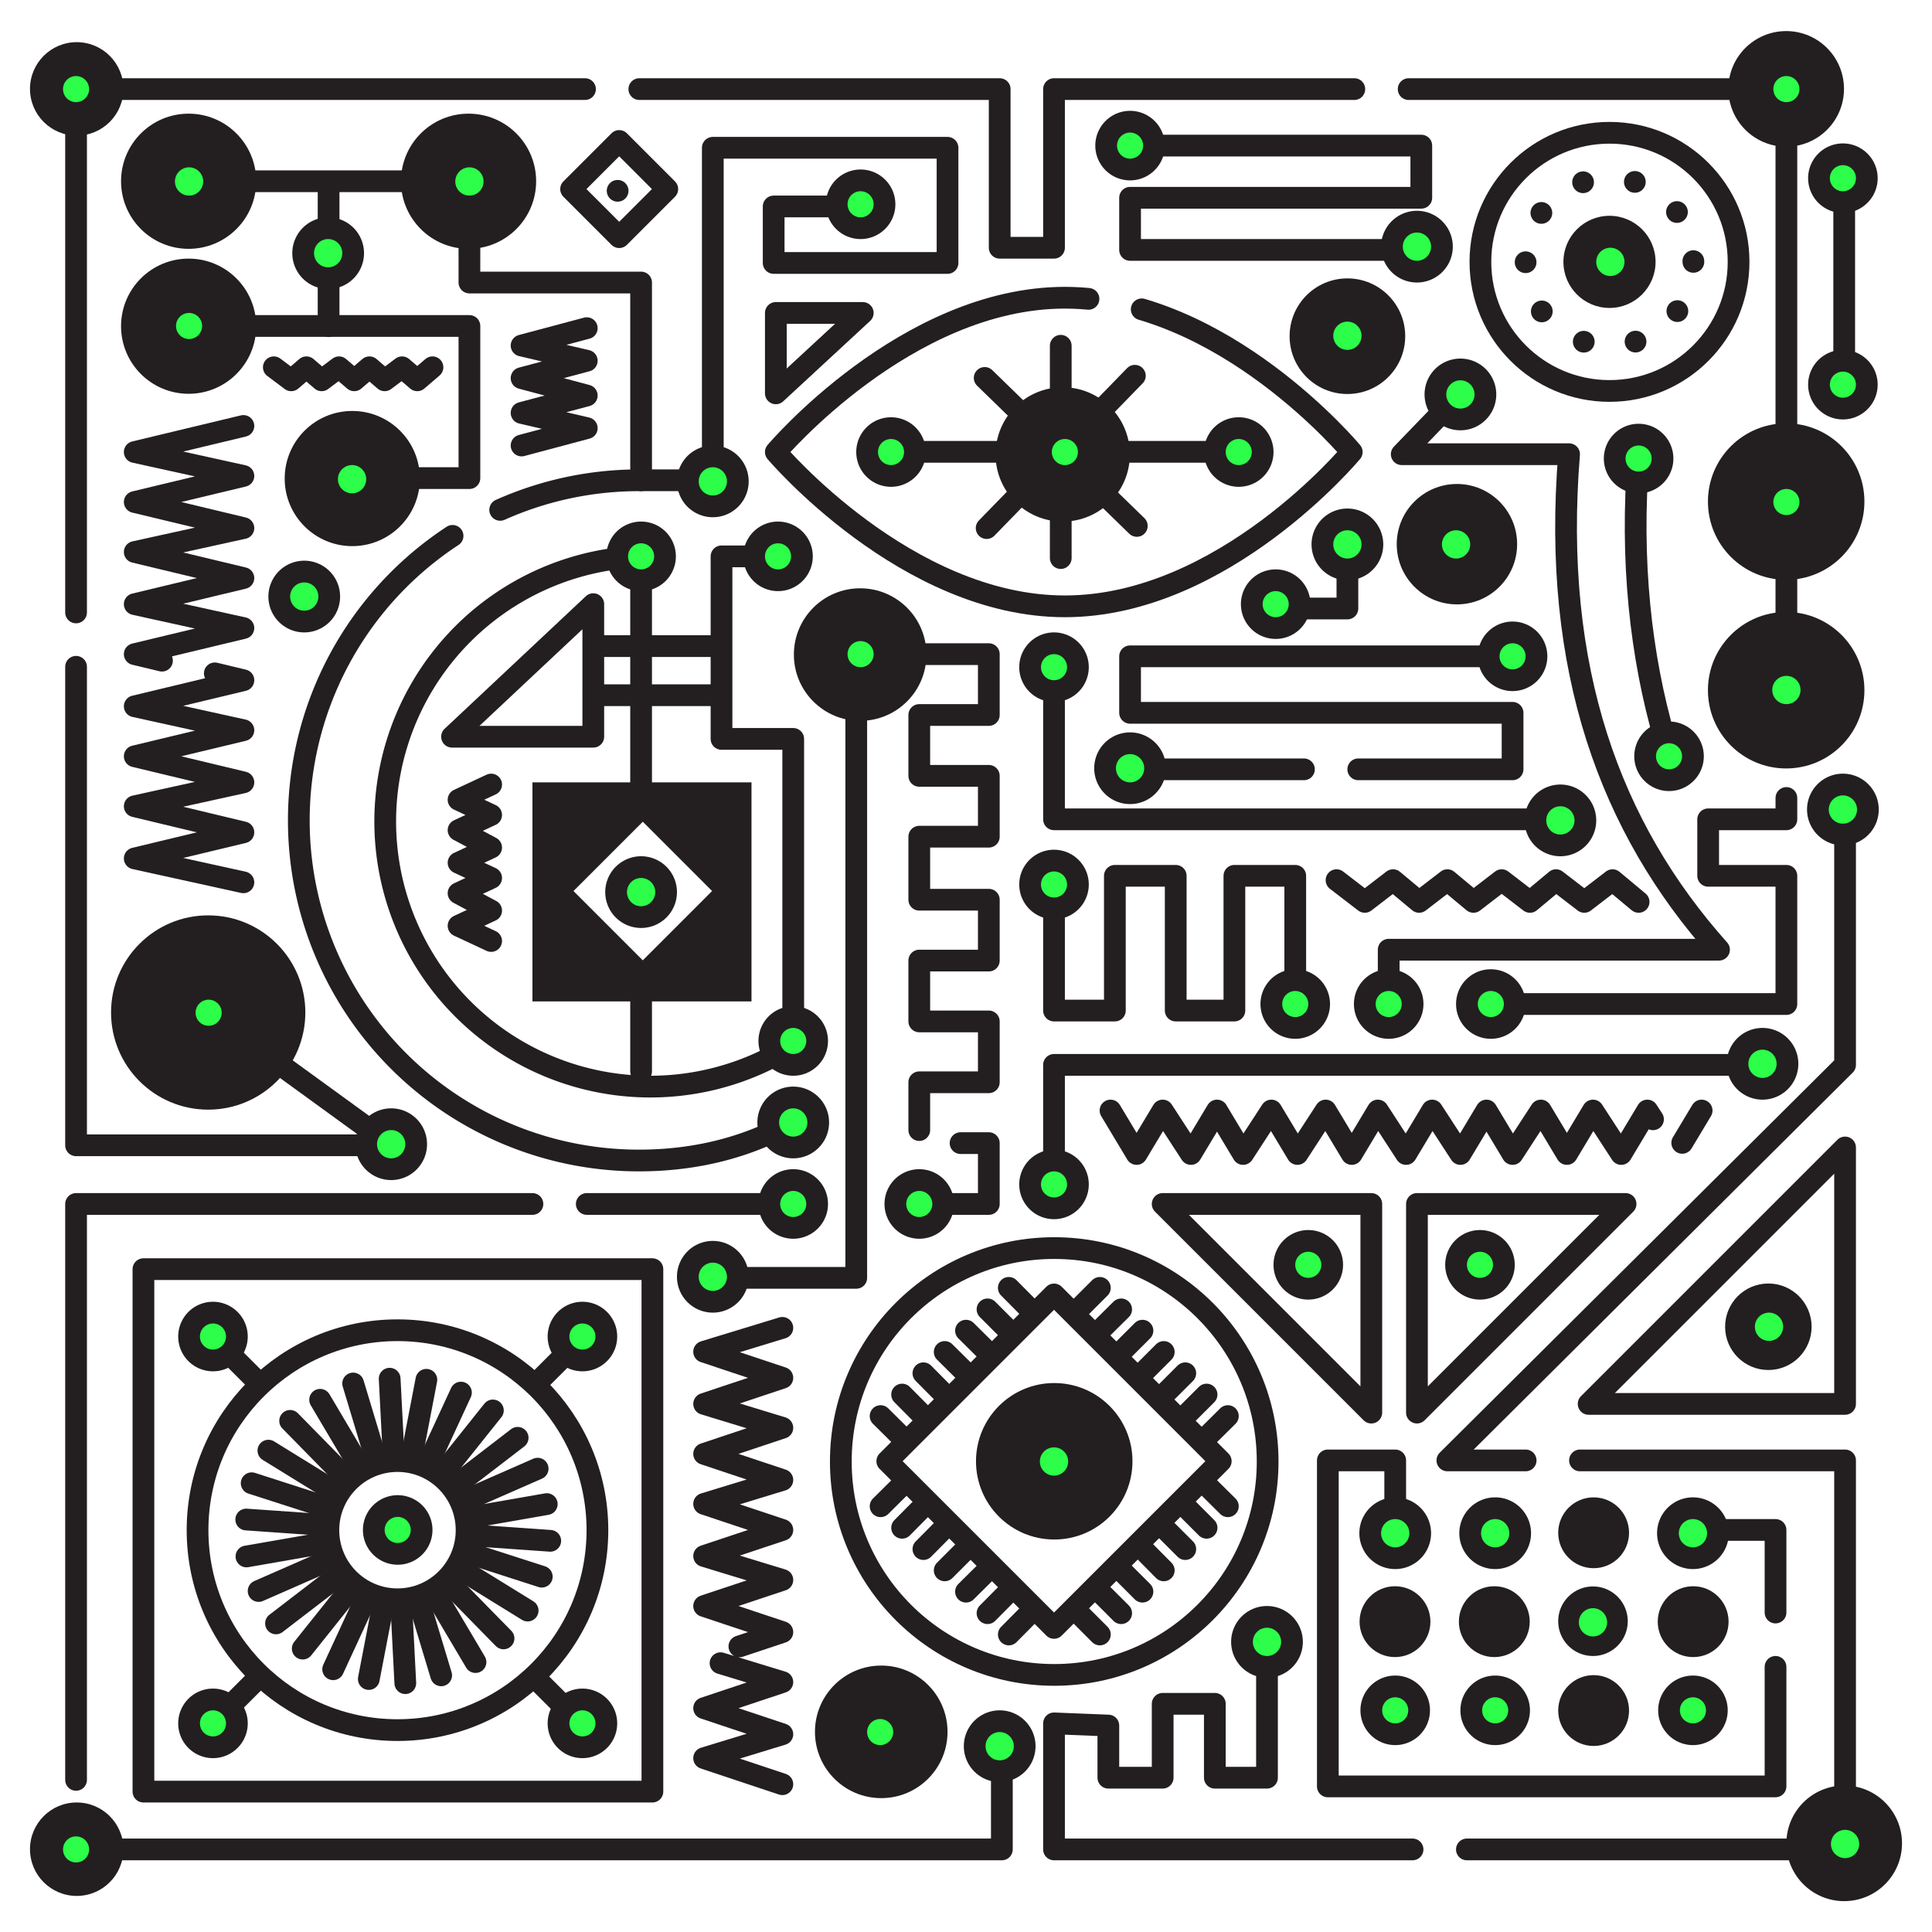
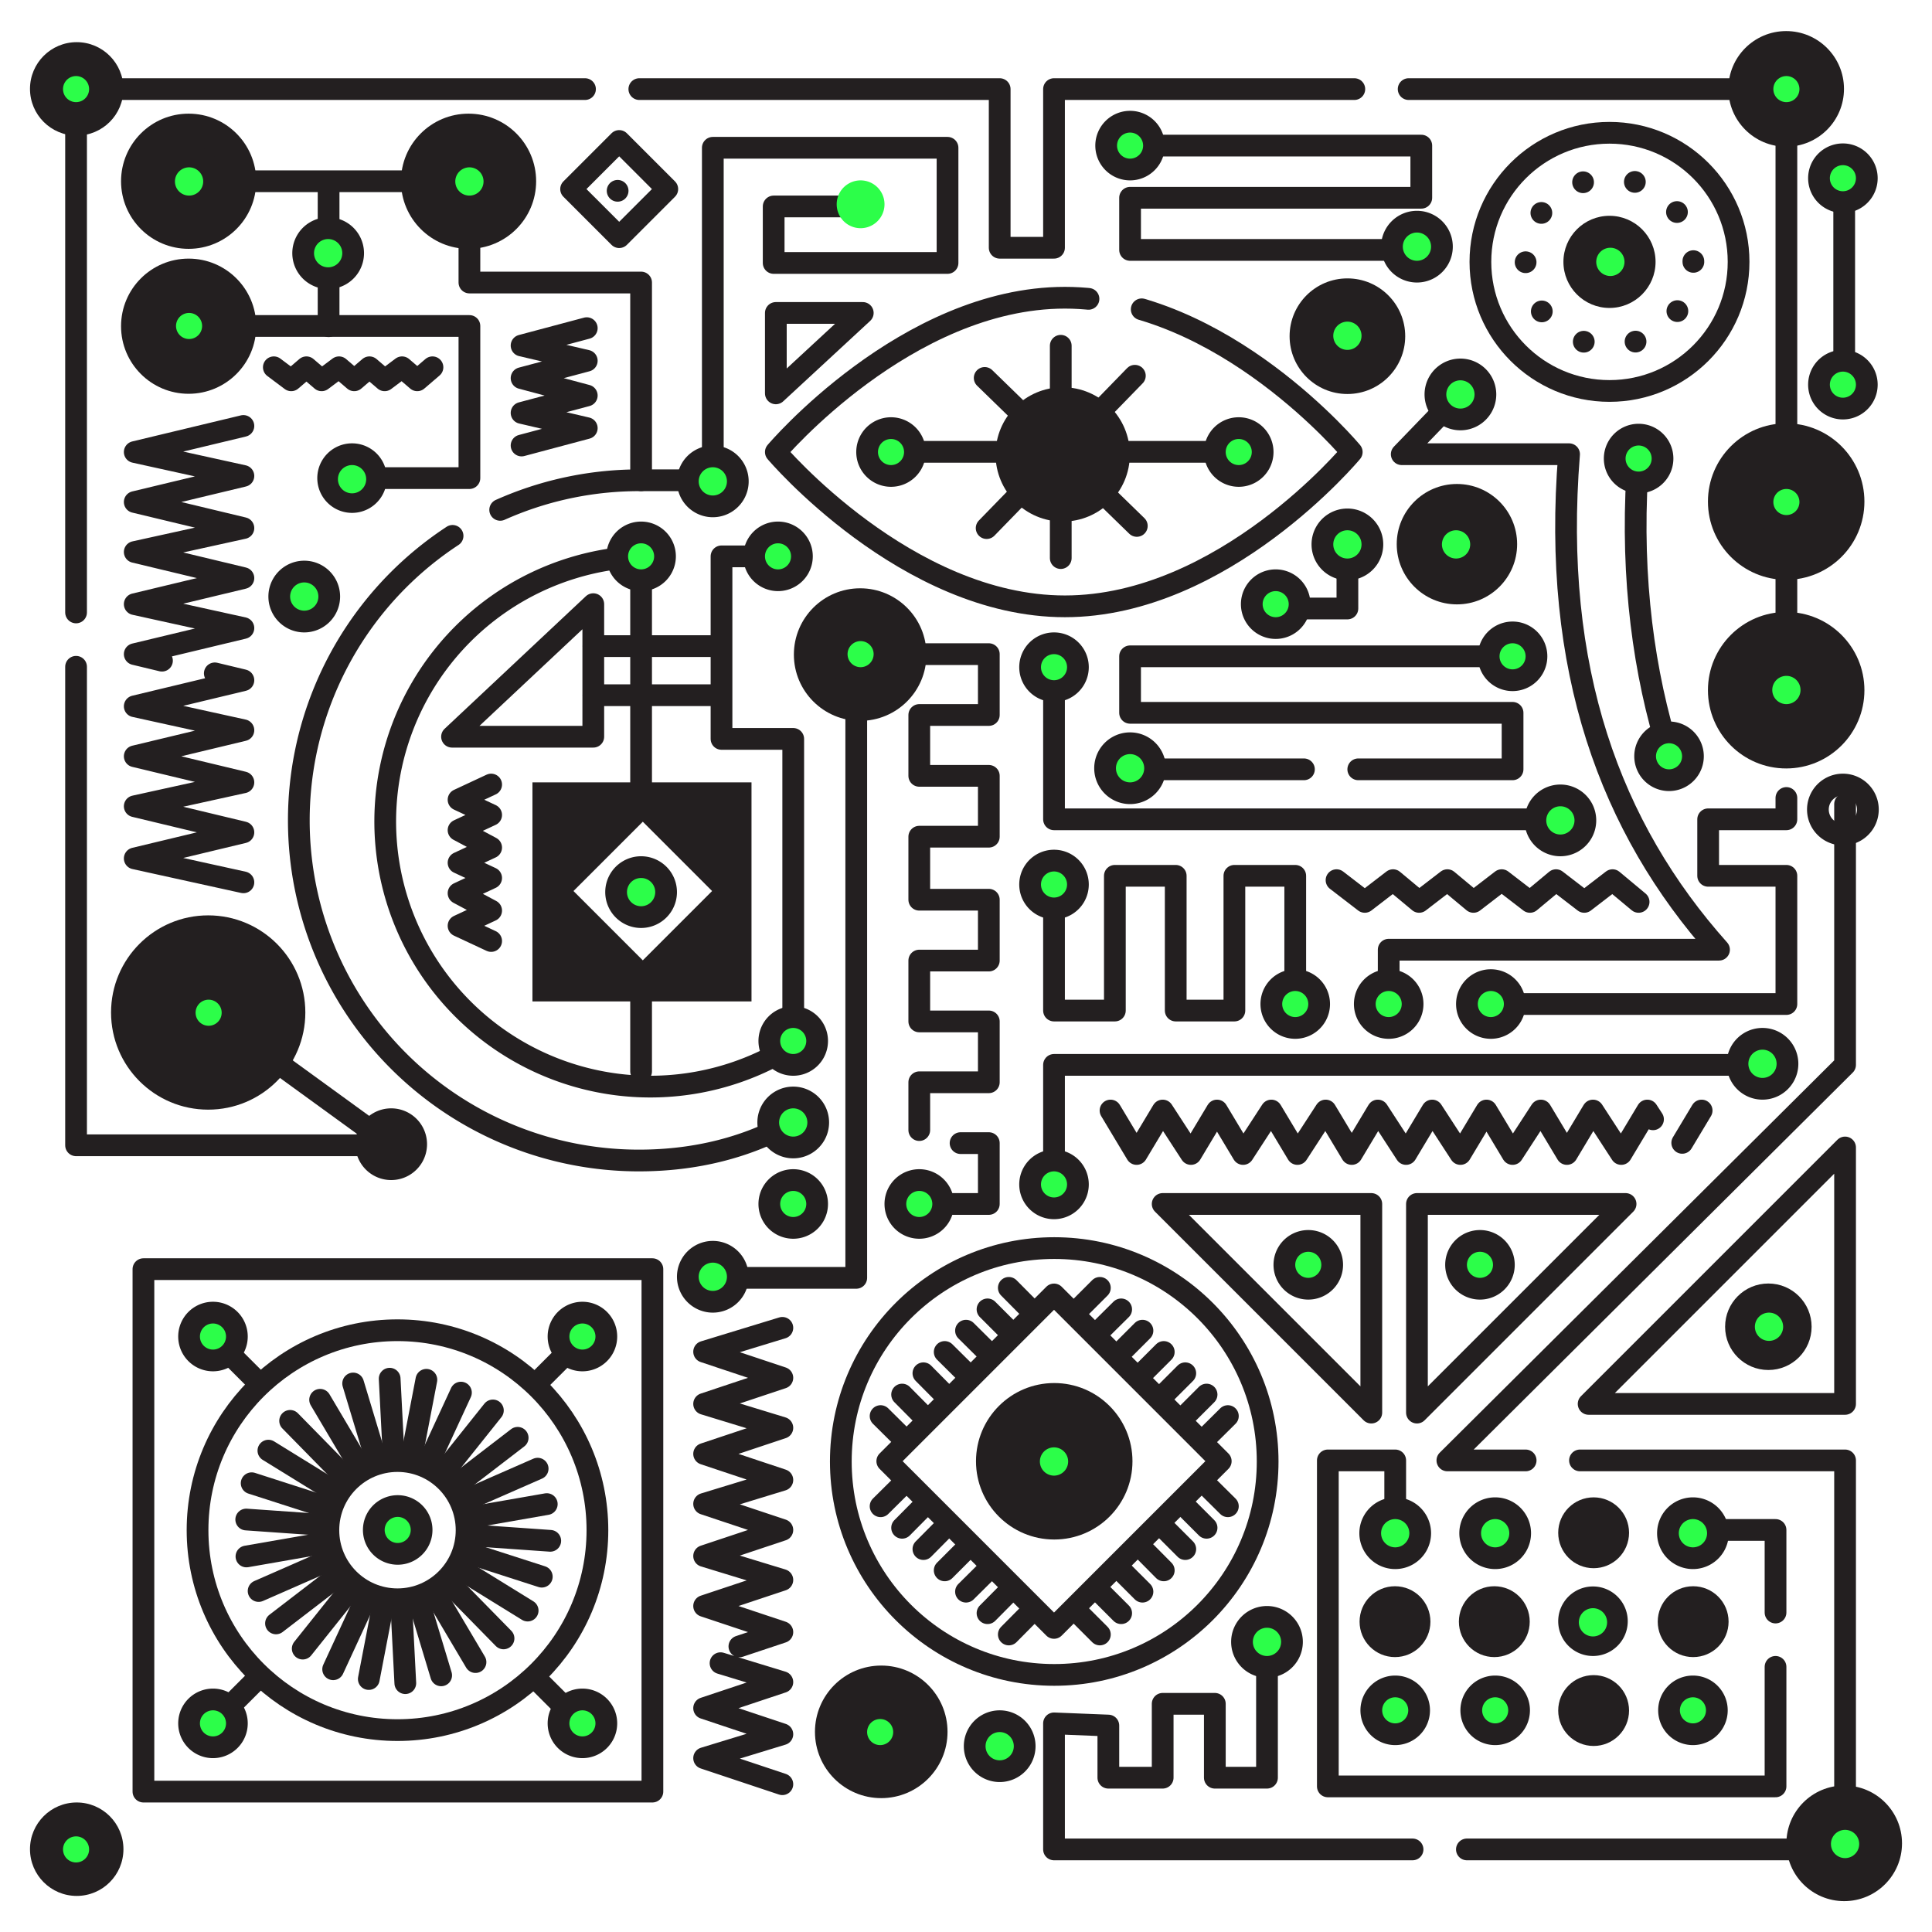
<svg xmlns="http://www.w3.org/2000/svg" id="b" data-name="Layer 2" viewBox="0 0 889 889">
  <defs>
    <style>.q {
        stroke-dasharray: 0 24.22;
      }

      .q, .r, .s, .t {
        stroke: #231f20;
        stroke-linecap: round;
        stroke-linejoin: round;
        stroke-width: 10px;
      }

      .q, .t {
        fill: none;
      }

      .u, .s {
        fill: #2cfe49;
      }

      .v {
        fill: #231f20;
      }

      .r, .w {
        fill: #fff;
      }
             .sp,.q {animation:sp 20s linear infinite;transform-origin:50% 50%;transform-box:stroke-box;}
      polyline.t, .also {stroke-dasharray:475 25;animation:move 20s linear infinite;}
      @keyframes move {
to { stroke-dashoffset:1000;}
}
@keyframes sp {
100% {transform:rotate(360deg)}
}

.ch {animation:ch 20s ease-in-out infinite;transform-origin:50% 50%;transform-box:stroke-box;}

@keyframes ch {
0% {transform:rotate(0deg)}
25% {transform:rotate(-90deg)}
50% {transform:rotate(-180deg)}
75% {transform:rotate(-270deg)}
100% {transform:rotate(-360deg)}
}

.nah {stroke-dasharray:0;animation:none !important;}

@keyframes bl {
0%,24% {fill: #2cfe49;}
25%,49% {fill: #fe2cc8;}
50%,74% {fill: #5bd5ff;}
75%,99% {fill: #ffd85b;}
}
@keyframes bl2 {
0%,24% {fill: #fe2cc8;}
25%,49% {fill: #2cfe49;}
50%,74% {fill: #ffd85b;}
75%,99% {fill: #5bd5ff;}
}

path.u {animation:bl 10s linear infinite;}
.d1 {animation:bl2 10s linear infinite !important;}</style>
  </defs>
  <g id="c" data-name="Layer 1">
    <rect class="w" width="889.1" height="889.1" />
    <polyline class="t" points="642 705 642 672 611 672 611 822 817 822 817 704 780 704" />
    <path class="t also" d="M622 208s-59 71-132 71-133-71-133-71 60-71 133-71 132 71 132 71Z" />
    <circle class="v" cx="489" cy="209.1" r="30.9" />
    <path class="t" d="m672 181-27 28h77c-8 99 19 172 69 228H639v25" />
    <polyline class="t" points="718 377 485 377 485 301" />
    <polyline class="t" points="654 115 520 115 520 91 654 91 654 67 520 67" />
    <polyline class="t" points="696 302 520 302 520 328 696 328 696 354 520 354" />
    <circle class="v" cx="821.9" cy="230.8" r="36" />
    <circle class="v" cx="821.9" cy="317.6" r="36" />
    <circle class="v" cx="821.9" cy="40.9" r="26.6" />
    <polyline class="t" points="596 465 596 403 568 403 568 465 541 465 541 403 513 403 513 465 485 465 485 414" />
    <line class="t" x1="848.6" y1="83.9" x2="848.6" y2="179" />
    <polygon class="t" points="849 646 731 646 849 528 849 646" />
    <circle class="v" cx="813.7" cy="610.5" r="19.9" />
    <polyline class="t" points="485 553 485 490 817 490" />
    <circle class="v" cx="848.6" cy="848.2" r="26.6" />
    <circle class="t" cx="485.1" cy="672.5" r="98.2" />
    <polyline class="t" points="96 466 180 527 183 527 35 527 35 41 460 41 460 114 485 114 485 41 822 41 822 377 786 377 786 403 822 403 822 462 686 462" />
    <polyline class="t" points="511 511 523 531 535 511 548 531 560 511 572 531 585 511 597 531 610 511 622 531 634 511 647 531 659 511 672 531 684 511 696 531 709 511 721 531 733 511 746 531 758 511 771 531 783 511" />
    <polyline class="t" points="615 405 628 415 641 405 653 415 666 405 678 415 691 405 704 415 716 405 729 415 742 405 754 415" />
    <polygon class="t" points="652 554 748 554 652 650 652 554" />
    <polygon class="t" points="631 554 535 554 631 650 631 554" />
    <path class="u" d="M642 717a11 11 0 1 1 0-23 11 11 0 0 1 0 23Z" />
    <path class="v" d="M642 699a6 6 0 1 1 0 13 6 6 0 0 1 0-13m0-10a16 16 0 1 0 0 33 16 16 0 0 0 0-33Z" />
    <circle class="v" cx="641.9" cy="746.2" r="16.3" />
    <path class="u d1" d="M642 798a11 11 0 1 1 0-22 11 11 0 0 1 0 22Z" />
    <path class="v" d="M642 781a6 6 0 1 1 0 12 6 6 0 0 1 0-12m0-10a16 16 0 1 0 0 32 16 16 0 0 0 0-32Z" />
    <path class="u d1" d="M688 717a11 11 0 1 1 0-23 11 11 0 0 1 0 23Z" />
    <path class="v" d="M688 699a6 6 0 1 1 0 13 6 6 0 0 1 0-13m0-10a16 16 0 1 0 0 33 16 16 0 0 0 0-33Z" />
    <circle class="v" cx="687.6" cy="746.2" r="16.3" />
    <path class="u" d="M688 798a11 11 0 1 1 0-22 11 11 0 0 1 0 22Z" />
    <path class="v" d="M688 781a6 6 0 1 1 0 12 6 6 0 0 1 0-12m0-10a16 16 0 1 0 0 32 16 16 0 0 0 0-32Z" />
    <circle class="v" cx="733.3" cy="705.3" r="16.3" />
    <path class="u" d="M733 757a11 11 0 1 1 0-22 11 11 0 0 1 0 22Z" />
    <path class="v" d="M733 740a6 6 0 1 1 0 13 6 6 0 0 1 0-13m0-10a16 16 0 1 0 0 32 16 16 0 0 0 0-32Z" />
    <circle class="v" cx="733.3" cy="787.1" r="16.3" />
    <path class="u" d="M779 717a11 11 0 1 1 0-23 11 11 0 0 1 0 23Z" />
    <path class="v" d="M779 699a6 6 0 1 1 0 13 6 6 0 0 1 0-13m0-10a16 16 0 1 0 0 33 16 16 0 0 0 0-33Z" />
    <circle class="v" cx="779.1" cy="746.2" r="16.3" />
    <path class="u d1" d="M779 798a11 11 0 1 1 0-22 11 11 0 0 1 0 22Z" />
    <path class="v" d="M779 781a6 6 0 1 1 0 12 6 6 0 0 1 0-12m0-10a16 16 0 1 0 0 32 16 16 0 0 0 0-32Z" />
    <line class="t" x1="488.1" y1="159.1" x2="488.1" y2="256.8" />
    <line class="t" x1="569.6" y1="207.9" x2="409.8" y2="207.9" />
    <line class="t" x1="522.2" y1="172.9" x2="454" y2="243" />
    <line class="t" x1="523.1" y1="242" x2="453.1" y2="173.9" />
    <path class="u" d="M570 219a11 11 0 1 1 0-22 11 11 0 0 1 0 22Z" />
    <path class="v" d="M570 202a6 6 0 1 1 0 12 6 6 0 0 1 0-12m0-10a16 16 0 1 0 0 32 16 16 0 0 0 0-32Z" />
    <path class="u" d="M410 219a11 11 0 1 1 0-22 11 11 0 0 1 0 22Z" />
    <path class="v" d="M410 202a6 6 0 1 1 0 12 6 6 0 0 1 0-12m0-10a16 16 0 1 0 0 32 16 16 0 0 0 0-32Z" />
    <path class="u d1" d="M822 329a11 11 0 1 1 0-23 11 11 0 0 1 0 23Z" />
    <path class="v" d="M822 311a6 6 0 1 1 0 13 6 6 0 0 1 0-13m0-10a16 16 0 1 0 0 33 16 16 0 0 0 0-33Z" />
    <path class="u d1" d="M814 622a11 11 0 1 1 0-23 11 11 0 0 1 0 23Z" />
    <path class="v" d="M814 604a6 6 0 1 1 0 13 6 6 0 0 1 0-13m0-10a16 16 0 1 0 0 33 16 16 0 0 0 0-33Z" />
    <path class="u" d="M822 242a11 11 0 1 1 0-23 11 11 0 0 1 0 23Z" />
    <path class="v" d="M822 225a6 6 0 1 1 0 12 6 6 0 0 1 0-12m0-10a16 16 0 1 0 0 32 16 16 0 0 0 0-32Z" />
    <path class="u d1" d="M822 52a11 11 0 1 1 0-22 11 11 0 0 1 0 22Z" />
    <path class="v" d="M822 35a6 6 0 1 1 0 12 6 6 0 0 1 0-12m0-10a16 16 0 1 0 0 32 16 16 0 0 0 0-32Z" />
    <path class="u" d="M602 593a11 11 0 1 1 0-22 11 11 0 0 1 0 22Z" />
    <path class="v" d="M602 576a6 6 0 1 1 0 12 6 6 0 0 1 0-12m0-10a16 16 0 1 0 0 32 16 16 0 0 0 0-32Z" />
    <path class="u" d="M681 593a11 11 0 1 1 0-22 11 11 0 0 1 0 22Z" />
    <path class="v" d="M681 576a6 6 0 1 1 0 12 6 6 0 0 1 0-12m0-10a16 16 0 1 0 0 32 16 16 0 0 0 0-32Z" />
    <circle class="t" cx="740.6" cy="120.5" r="59.4" />
    <circle class="v" cx="740.6" cy="120.5" r="21.2" />
    <path class="u" d="M741 132a11 11 0 1 1 0-23 11 11 0 0 1 0 23Z" />
    <path class="v" d="M741 114a6 6 0 1 1 0 13 6 6 0 0 1 0-13m0-10a16 16 0 1 0 0 33 16 16 0 0 0 0-33Z" />
    <circle class="v" cx="670.4" cy="250.4" r="27.7" />
    <path class="u d1" d="M670 262a11 11 0 1 1 0-23 11 11 0 0 1 0 23Z" />
    <path class="v" d="M670 244a6 6 0 1 1 0 13 6 6 0 0 1 0-13m0-10a16 16 0 1 0 0 33 16 16 0 0 0 0-33Z" />
    <circle class="v" cx="620" cy="154.7" r="26.6" />
    <path class="u" d="M620 166a11 11 0 1 1 0-23 11 11 0 0 1 0 23Z" />
    <path class="v" d="M620 148a6 6 0 1 1 0 13 6 6 0 0 1 0-13m0-10a16 16 0 1 0 0 33 16 16 0 0 0 0-33Z" />
    <circle class="v" cx="489.6" cy="207.9" r="26.6" />
-     <path class="u d1" d="M490 219a11 11 0 1 1 0-22 11 11 0 0 1 0 22Z" />
    <path class="v" d="M490 202a6 6 0 1 1 0 12 6 6 0 0 1 0-12m0-10a16 16 0 1 0 0 32 16 16 0 0 0 0-32Z" />
-     <polyline class="t" points="461 809 461 851 35 851 35 672 35 554 365 554" />
    <polyline class="t" points="423 301 455 301 455 329 423 329 423 357 455 357 455 385 423 385 423 414 455 414 455 442 423 442 423 470 455 470 455 498 423 498 423 526 455 526 455 554 423 554" />
    <polyline class="t" points="583 756 583 818 559 818 559 784 535 784 535 818 510 818 510 794 485 793 485 851 849 851 849 694 849 672 666 672 849 490 849 465 849 370" />
    <rect class="t" x="66" y="584" width="234.2" height="240.4" />
    <polyline class="t" points="322 588 394 588 394 286" />
    <polyline class="t" points="360 611 324 622 360 634 324 646 360 657 324 669 360 681 324 692 360 704 324 716 360 727 324 739 360 751 324 763 360 774 324 786 360 798 324 809 360 821" />
    <circle class="v" cx="405.5" cy="796.9" r="30.5" />
    <path class="u d1" d="M405 808a11 11 0 1 1 1-22 11 11 0 0 1-1 22Z" />
    <path class="v" d="M405 791a6 6 0 1 1 0 12 6 6 0 0 1 0-12m0-10a16 16 0 1 0 0 32 16 16 0 0 0 0-32Z" />
    <circle class="v" cx="395.8" cy="301.2" r="30.5" />
    <path class="u" d="M396 312a11 11 0 1 1 0-22 11 11 0 0 1 0 22Z" />
    <path class="v" d="M396 295a6 6 0 1 1 0 12 6 6 0 0 1 0-12m0-10a16 16 0 1 0 0 32 16 16 0 0 0 0-32Z" />
    <path class="u" d="M423 565a11 11 0 1 1 0-22 11 11 0 0 1 0 22Z" />
    <path class="v" d="M423 548a6 6 0 1 1 0 12 6 6 0 0 1 0-12m0-10a16 16 0 1 0 0 32 16 16 0 0 0 0-32Z" />
    <path class="u d1" d="M485 418a11 11 0 1 1 1-22 11 11 0 0 1-1 22Z" />
    <path class="v" d="M485 401a6 6 0 1 1 0 12 6 6 0 0 1 0-12m0-10a16 16 0 1 0 0 32 16 16 0 0 0 0-32Z" />
    <path class="u" d="M596 473a11 11 0 1 1 0-22 11 11 0 0 1 0 22Z" />
    <path class="v" d="M596 456a6 6 0 1 1 0 12 6 6 0 0 1 0-12m0-10a16 16 0 1 0 0 32 16 16 0 0 0 0-32Z" />
    <path class="u" d="M686 473a11 11 0 1 1 0-22 11 11 0 0 1 0 22Z" />
    <path class="v" d="M686 456a6 6 0 1 1 0 12 6 6 0 0 1 0-12m0-10a16 16 0 1 0 0 32 16 16 0 0 0 0-32Z" />
    <path class="u d1" d="M639 473a11 11 0 1 1 0-22 11 11 0 0 1 0 22Z" />
    <path class="v" d="M639 456a6 6 0 1 1 0 12 6 6 0 0 1 0-12m0-10a16 16 0 1 0 0 32 16 16 0 0 0 0-32Z" />
    <path class="u" d="M811 501a11 11 0 1 1 0-23 11 11 0 0 1 0 23Z" />
    <path class="v" d="M811 483a6 6 0 1 1 0 13 6 6 0 0 1 0-13m0-10a16 16 0 1 0 0 33 16 16 0 0 0 0-33Z" />
    <path class="u d1" d="M485 556a11 11 0 1 1 0-22 11 11 0 0 1 0 22Z" />
    <path class="v" d="M485 539a6 6 0 1 1 0 12 6 6 0 0 1 0-12m0-10a16 16 0 1 0 0 32 16 16 0 0 0 0-32Z" />
    <path class="u" d="M520 365a11 11 0 1 1 0-23 11 11 0 0 1 0 23Z" />
    <path class="v" d="M520 347a6 6 0 1 1 0 13 6 6 0 0 1 0-13m0-10a16 16 0 1 0 0 33 16 16 0 0 0 0-33Z" />
    <path class="u" d="M696 313a11 11 0 1 1 0-22 11 11 0 0 1 0 22Z" />
    <path class="v" d="M696 296a6 6 0 1 1 0 12 6 6 0 0 1 0-12m0-10a16 16 0 1 0 0 32 16 16 0 0 0 0-32Z" />
    <path class="t" d="M754 209c-4 49 1 93 12 131" />
    <path class="u" d="M768 359a11 11 0 1 1 1-22 11 11 0 0 1-1 22Z" />
    <path class="v" d="M768 342a6 6 0 1 1 0 12 6 6 0 0 1 0-12m0-10a16 16 0 1 0 0 32 16 16 0 0 0 0-32Z" />
    <path class="u" d="M754 222a11 11 0 1 1 0-22 11 11 0 0 1 0 22Z" />
    <path class="v" d="M754 205a6 6 0 1 1 0 12 6 6 0 0 1 0-12m0-10a16 16 0 1 0 0 32 16 16 0 0 0 0-32Z" />
    <path class="u" d="M672 193a11 11 0 1 1 0-23 11 11 0 0 1 0 23Z" />
    <path class="v" d="M672 175a6 6 0 1 1 0 13 6 6 0 0 1 0-13m0-10a16 16 0 1 0 0 33 16 16 0 0 0 0-33Z" />
-     <path class="u" d="M848 384a11 11 0 1 1 0-23 11 11 0 0 1 0 23Z" />
    <path class="v" d="M848 366a6 6 0 1 1 0 13 6 6 0 0 1 0-13m0-10a16 16 0 1 0 0 33 16 16 0 0 0 0-33Z" />
    <path class="u d1" d="M848 188a11 11 0 1 1 0-22 11 11 0 0 1 0 22Z" />
    <path class="v" d="M848 171a6 6 0 1 1 0 12 6 6 0 0 1 0-12m0-10a16 16 0 1 0 0 32 16 16 0 0 0 0-32Z" />
    <path class="u" d="M848 93a11 11 0 1 1 0-22 11 11 0 0 1 0 22Z" />
    <path class="v" d="M848 76a6 6 0 1 1 0 12 6 6 0 0 1 0-12m0-10a16 16 0 1 0 0 32 16 16 0 0 0 0-32Z" />
    <g class="ch">
      <rect class="t" x="431" y="618" width="108.5" height="108.5" transform="rotate(45 485 672)" />
      <circle class="v" cx="485.1" cy="672.4" r="36" />
      <path class="u d1" d="M485 684a11 11 0 1 1 0-23 11 11 0 0 1 0 23Z" />
      <path class="v" d="M485 666a6 6 0 1 1 0 13 6 6 0 0 1 0-13m0-10a16 16 0 1 0 0 33 16 16 0 0 0 0-33Z" />
      <line class="t" x1="524.1" y1="633.5" x2="535.5" y2="622.1" />
      <line class="t" x1="494.6" y1="604.1" x2="506.1" y2="592.6" />
      <line class="t" x1="504.4" y1="613.9" x2="515.9" y2="602.5" />
      <line class="t" x1="514.3" y1="623.7" x2="525.7" y2="612.3" />
      <line class="t" x1="533.9" y1="643.4" x2="545.4" y2="631.9" />
      <line class="t" x1="543.7" y1="653.2" x2="555.2" y2="641.7" />
      <line class="t" x1="553.5" y1="663" x2="565" y2="651.6" />
      <line class="t" x1="434.7" y1="722.6" x2="446.2" y2="711.1" />
      <line class="t" x1="405.2" y1="693.1" x2="416.7" y2="681.7" />
      <line class="t" x1="415.1" y1="703" x2="426.5" y2="691.5" />
      <line class="t" x1="424.9" y1="712.8" x2="436.3" y2="701.3" />
      <line class="t" x1="444.5" y1="732.4" x2="456" y2="721" />
      <line class="t" x1="454.4" y1="742.3" x2="465.8" y2="730.8" />
      <line class="t" x1="464.2" y1="752.1" x2="475.6" y2="740.6" />
      <line class="t" x1="446.2" y1="633.5" x2="434.7" y2="622.1" />
      <line class="t" x1="475.6" y1="604.1" x2="464.2" y2="592.6" />
      <line class="t" x1="465.8" y1="613.9" x2="454.4" y2="602.5" />
      <line class="t" x1="456" y1="623.7" x2="444.5" y2="612.3" />
      <line class="t" x1="436.3" y1="643.4" x2="424.9" y2="631.9" />
      <line class="t" x1="426.5" y1="653.2" x2="415.1" y2="641.7" />
      <line class="t" x1="416.7" y1="663" x2="405.2" y2="651.6" />
      <line class="t" x1="535.5" y1="722.6" x2="524.1" y2="711.1" />
      <line class="t" x1="565" y1="693.1" x2="553.5" y2="681.7" />
      <line class="t" x1="555.2" y1="703" x2="543.7" y2="691.5" />
      <line class="t" x1="545.4" y1="712.8" x2="533.9" y2="701.3" />
      <line class="t" x1="525.7" y1="732.4" x2="514.3" y2="721" />
      <line class="t" x1="515.9" y1="742.3" x2="504.4" y2="730.8" />
      <line class="t" x1="506.1" y1="752.1" x2="494.6" y2="740.6" />
    </g>
    <path class="u" d="M583 767a11 11 0 1 1 0-23 11 11 0 0 1 0 23Z" />
    <path class="v" d="M583 749a6 6 0 1 1 0 13 6 6 0 0 1 0-13m0-10a16 16 0 1 0 0 33 16 16 0 0 0 0-33Z" />
    <path class="u d1" d="M520 78a11 11 0 1 1 0-22 11 11 0 0 1 0 22Z" />
    <path class="v" d="M520 61a6 6 0 1 1 0 12 6 6 0 0 1 0-12m0-10a16 16 0 1 0 0 32 16 16 0 0 0 0-32Z" />
    <path class="u d1" d="M652 125a11 11 0 1 1 0-23 11 11 0 0 1 0 23Z" />
    <path class="v" d="M652 107a6 6 0 1 1 0 13 6 6 0 0 1 0-13m0-10a16 16 0 1 0 0 33 16 16 0 0 0 0-33Z" />
    <path class="u" d="M328 599a11 11 0 1 1 0-23 11 11 0 0 1 0 23Z" />
    <path class="v" d="M328 581a6 6 0 1 1 0 13 6 6 0 0 1 0-13m0-10a16 16 0 1 0 0 33 16 16 0 0 0 0-33Z" />
    <path class="u d1" d="M365 565a11 11 0 1 1 0-22 11 11 0 0 1 0 22Z" />
    <path class="v" d="M365 548a6 6 0 1 1 0 12 6 6 0 0 1 0-12m0-10a16 16 0 1 0 0 32 16 16 0 0 0 0-32Z" />
    <polyline class="t" points="328 221 328 68 436 68 436 121 356 121 356 95 396 95" />
    <path class="u" d="M485 318a11 11 0 1 1 0-22 11 11 0 0 1 0 22Z" />
    <path class="v" d="M485 301a6 6 0 1 1 0 12 6 6 0 0 1 0-12m0-10a16 16 0 1 0 0 32 16 16 0 0 0 0-32Z" />
    <path class="u d1" d="M718 389a11 11 0 1 1 0-23 11 11 0 0 1 0 23Z" />
    <path class="v" d="M718 371a6 6 0 1 1 0 13 6 6 0 0 1 0-13m0-10a16 16 0 1 0 0 33 16 16 0 0 0 0-33Z" />
    <circle class="v" cx="848.6" cy="848.2" r="21.5" />
    <path class="u d1" d="M849 860a11 11 0 1 1 0-23 11 11 0 0 1 0 23Z" />
    <path class="v" d="M849 842a6 6 0 1 1 0 13 6 6 0 0 1 0-13m0-10a16 16 0 1 0 0 33 16 16 0 0 0 0-33Z" />
    <polyline class="t" points="587 280 620 280 620 249" />
    <path class="u" d="M620 262a11 11 0 1 1 0-23 11 11 0 0 1 0 23Z" />
    <path class="v" d="M620 244a6 6 0 1 1 0 13 6 6 0 0 1 0-13m0-10a16 16 0 1 0 0 33 16 16 0 0 0 0-33Z" />
    <path class="u" d="M396 105a11 11 0 1 1 0-22 11 11 0 0 1 0 22Z" />
-     <path class="v" d="M396 88a6 6 0 1 1 0 12 6 6 0 0 1 0-12m0-10a16 16 0 1 0 0 32 16 16 0 0 0 0-32Z" />
    <path class="u" d="M587 289a11 11 0 1 1 0-22 11 11 0 0 1 0 22Z" />
    <path class="v" d="M587 272a6 6 0 1 1 0 12 6 6 0 0 1 0-12m0-10a16 16 0 1 0 0 32 16 16 0 0 0 0-32Z" />
    <circle class="t" cx="182.9" cy="704.1" r="92" />
    <line class="t" x1="97.8" y1="615.1" x2="119.7" y2="637" />
    <line class="t" x1="246.1" y1="771.9" x2="267.9" y2="793.7" />
    <line class="t" x1="268.6" y1="614.8" x2="246.8" y2="636.6" />
    <line class="t" x1="118.4" y1="772.5" x2="96.5" y2="794.4" />
    <path class="u" d="M98 626a11 11 0 1 1 0-22 11 11 0 0 1 0 22Z" />
    <path class="v" d="M98 609a6 6 0 1 1 0 12 6 6 0 0 1 0-12m0-10a16 16 0 1 0 0 32 16 16 0 0 0 0-32Z" />
    <path class="u" d="M98 804a11 11 0 1 1 0-22 11 11 0 0 1 0 22Z" />
    <path class="v" d="M98 787a6 6 0 1 1 0 12 6 6 0 0 1 0-12m0-10a16 16 0 1 0 0 32 16 16 0 0 0 0-32Z" />
    <path class="u" d="M268 626a11 11 0 1 1 0-22 11 11 0 0 1 0 22Z" />
    <path class="v" d="M268 609a6 6 0 1 1 0 12 6 6 0 0 1 0-12m0-10a16 16 0 1 0 0 32 16 16 0 0 0 0-32Z" />
    <path class="u" d="M268 804a11 11 0 1 1 0-22 11 11 0 0 1 0 22Z" />
    <path class="v" d="M268 787a6 6 0 1 1 0 12 6 6 0 0 1 0-12m0-10a16 16 0 1 0 0 32 16 16 0 0 0 0-32Z" />
    <g class="sp">
      <line class="t" x1="113.4" y1="716.2" x2="251.6" y2="692.1" id="d" />
      <line class="t" x1="127" y1="747" x2="238.2" y2="661.6" id="e" />
      <line class="t" x1="153.3" y1="768.1" x2="212.1" y2="640.8" id="f" />
      <line class="t" x1="186.5" y1="774.5" x2="179.3" y2="634.4" id="g" />
      <line class="t" x1="218.8" y1="764.8" x2="147.3" y2="644.1" id="h" />
      <line class="t" x1="242.8" y1="741.1" x2="123.5" y2="667.5" id="i" />
      <line class="t" x1="253.2" y1="709" x2="113.3" y2="699.2" id="j" />
      <line class="t" x1="247.4" y1="675.8" x2="119" y2="732.1" id="k" />
      <line class="t" x1="226.8" y1="649" x2="139.3" y2="758.6" id="l" />
      <line class="t" x1="196.2" y1="634.9" x2="169.7" y2="772.6" id="m" />
      <line class="t" x1="162.5" y1="636.6" x2="203" y2="770.9" id="n" />
      <line class="t" x1="133.5" y1="653.8" x2="231.7" y2="753.9" id="o" />
      <line class="t" x1="115.8" y1="682.5" x2="249.3" y2="725.5" id="p" />
    </g>
    <circle class="w" cx="182.9" cy="704.1" r="26.8" />
    <path class="u d1" d="M183 715a11 11 0 1 1 0-22 11 11 0 0 1 0 22Z" />
    <path class="v" d="M183 698a6 6 0 1 1 0 12 6 6 0 0 1 0-12m0-10a16 16 0 1 0 0 32 16 16 0 0 0 0-32Z" />
    <circle class="q" cx="740.6" cy="120.5" r="38.6" />
    <path class="t also" d="M365 516c-21 12-45 18-71 18a156 156 0 1 1 0-313h34" />
    <path class="u" d="M365 528a11 11 0 1 1 0-23 11 11 0 0 1 0 23Z" />
    <path class="v" d="M365 510a6 6 0 1 1 0 13 6 6 0 0 1 0-13m0-10a16 16 0 1 0 0 33 16 16 0 0 0 0-33Z" />
    <path class="u" d="M328 233a11 11 0 1 1 0-23 11 11 0 0 1 0 23Z" />
    <path class="v" d="M328 215a6 6 0 1 1 0 13 6 6 0 0 1 0-13m0-10a16 16 0 1 0 0 33 16 16 0 0 0 0-33Z" />
    <polyline class="t" points="361 256 332 256 332 284 332 282 332 340 365 340 365 478" />
    <path class="u d1" d="M358 267a11 11 0 1 1 0-22 11 11 0 0 1 0 22Z" />
    <path class="v" d="M358 250a6 6 0 1 1 0 12 6 6 0 0 1 0-12m0-10a16 16 0 1 0 0 32 16 16 0 0 0 0-32Z" />
    <path class="u d1" d="M365 490a11 11 0 1 1 0-22 11 11 0 0 1 0 22Z" />
    <path class="v" d="M365 473a6 6 0 1 1 0 12 6 6 0 0 1 0-12m0-10a16 16 0 1 0 0 32 16 16 0 0 0 0-32Z" />
    <circle class="v" cx="95.8" cy="465.9" r="44.7" />
    <path class="u d1" d="M96 477a11 11 0 1 1 0-22 11 11 0 0 1 0 22Z" />
    <path class="v" d="M96 460a6 6 0 1 1 0 12 6 6 0 0 1 0-12m0-10a16 16 0 1 0 0 32 16 16 0 0 0 0-32Z" />
    <line class="s" x1="86.8" y1="83.4" x2="215.6" y2="83.4" />
    <polyline class="t" points="162 220 216 220 216 208 216 150 87 150" />
    <path class="u" d="M180 538a11 11 0 1 1 0-23 11 11 0 0 1 0 23Z" />
-     <path class="v" d="M180 520a6 6 0 1 1 0 13 6 6 0 0 1 0-13m0-10a16 16 0 1 0 0 33 16 16 0 0 0 0-33Z" />
+     <path class="v" d="M180 520m0-10a16 16 0 1 0 0 33 16 16 0 0 0 0-33Z" />
    <polyline class="t" points="295 221 295 130 216 130 216 83" />
    <polyline class="t" points="112 196 62 208 112 219 62 231 112 243 62 254 112 266 62 278 112 289 62 301 112 313 62 325 112 336 62 348 112 360 62 371 112 383 62 395 112 406" />
-     <circle class="v" cx="162.1" cy="220.2" r="31.1" />
    <path class="u d1" d="M162 231a11 11 0 1 1 0-22 11 11 0 0 1 0 22Z" />
    <path class="v" d="M162 214a6 6 0 1 1 0 13 6 6 0 0 1 0-13m0-10a16 16 0 1 0 0 32 16 16 0 0 0 0-32Z" />
    <circle class="v" cx="86.8" cy="150.1" r="31.1" />
    <path class="u d1" d="M87 161a11 11 0 1 1 0-22 11 11 0 0 1 0 22Z" />
    <path class="v" d="M87 144a6 6 0 1 1 0 12 6 6 0 0 1 0-12m0-10a16 16 0 1 0 0 32 16 16 0 0 0 0-32Z" />
    <circle class="v" cx="86.8" cy="83.4" r="31.1" />
    <path class="u" d="M87 95a11 11 0 1 1 0-23 11 11 0 0 1 0 23Z" />
    <path class="v" d="M87 77a6 6 0 1 1 0 13 6 6 0 0 1 0-13m0-10a16 16 0 1 0 0 33 16 16 0 0 0 0-33Z" />
    <circle class="v" cx="215.6" cy="83.4" r="31.1" />
    <path class="u d1" d="M216 95a11 11 0 1 1 0-23 11 11 0 0 1 0 23Z" />
    <path class="v" d="M216 77a6 6 0 1 1 0 13 6 6 0 0 1 0-13m0-10a16 16 0 1 0 0 33 16 16 0 0 0 0-33Z" />
    <path class="u" d="M460 815a11 11 0 1 1 0-23 11 11 0 0 1 0 23Z" />
    <path class="v" d="M460 797a6 6 0 1 1 0 13 6 6 0 0 1 0-13m0-10a16 16 0 1 0 0 33 16 16 0 0 0 0-33Z" />
    <circle class="v" cx="35.3" cy="850.9" r="21.5" />
    <path class="u d1" d="M35 862a11 11 0 1 1 0-22 11 11 0 0 1 0 22Z" />
    <path class="v" d="M35 845a6 6 0 1 1 0 12 6 6 0 0 1 0-12m0-10a16 16 0 1 0 0 32 16 16 0 0 0 0-32Z" />
    <line class="t" x1="151.2" y1="84" x2="151.2" y2="150.1" />
    <circle class="v" cx="35.3" cy="40.9" r="21.5" />
    <path class="u d1" d="M35 52a11 11 0 1 1 0-22 11 11 0 0 1 0 22Z" />
    <path class="v" d="M35 35a6 6 0 1 1 0 12 6 6 0 0 1 0-12m0-10a16 16 0 1 0 0 32 16 16 0 0 0 0-32Z" />
    <path class="u" d="M151 128a11 11 0 1 1 0-23 11 11 0 0 1 0 23Z" />
    <path class="v" d="M151 110a6 6 0 1 1 0 13 6 6 0 0 1 0-13m0-10a16 16 0 1 0 0 33 16 16 0 0 0 0-33Z" />
    <polyline class="t" points="126 169 134 175 141 169 148 175 156 169 163 175 170 169 177 175 185 169 192 175 199 169" />
    <path class="u" d="M140 286a11 11 0 1 1 1-23 11 11 0 0 1-1 23Z" />
    <path class="v" d="M140 268a6 6 0 1 1 0 13 6 6 0 0 1 0-13m0-10a16 16 0 1 0 0 33 16 16 0 0 0 0-33Z" />
    <path class="t" d="M356 486a122 122 0 1 1-56-230" />
    <rect class="v" x="245" y="360" width="100.8" height="100.8" />
    <polyline class="t nah" points="295 493 295 286 295 294 295 259" />
    <path class="u" d="M295 267a11 11 0 1 1 0-22 11 11 0 0 1 0 22Z" />
    <path class="v" d="M295 250a6 6 0 1 1 0 12 6 6 0 0 1 0-12m0-10a16 16 0 1 0 0 32 16 16 0 0 0 0-32Z" />
    <rect class="r" x="268" y="383" width="55.1" height="55.1" transform="rotate(-45 295 410)" />
    <path class="u d1" d="M295 422a11 11 0 1 1 0-23 11 11 0 0 1 0 23Z" />
    <path class="v" d="M295 404a6 6 0 1 1 0 13 6 6 0 0 1 0-13m0-10a16 16 0 1 0 0 33 16 16 0 0 0 0-33Z" />
    <polygon class="t" points="273 339 273 278 208 339 273 339" />
    <line class="t" x1="273.1" y1="297.3" x2="328.1" y2="297.3" />
    <line class="t" x1="273.1" y1="319.9" x2="328.1" y2="319.9" />
    <polyline class="t" points="226 361 211 368 226 375 211 382 226 390 211 397 226 404 211 411 226 419 211 426 226 433" />
    <polygon class="t" points="357 144 357 181 397 144 357 144" />
    <g class="ch">
      <rect class="t" x="269" y="72" width="31.3" height="31.3" transform="rotate(-45 284 87)" />
      <line class="t" x1="284.2" y1="87.8" x2="284.2" y2="87.8" />
    </g>
    <polyline class="t" points="270 151 240 159 270 166 240 174 270 182 240 190 270 197 240 205" />
  </g>
</svg>